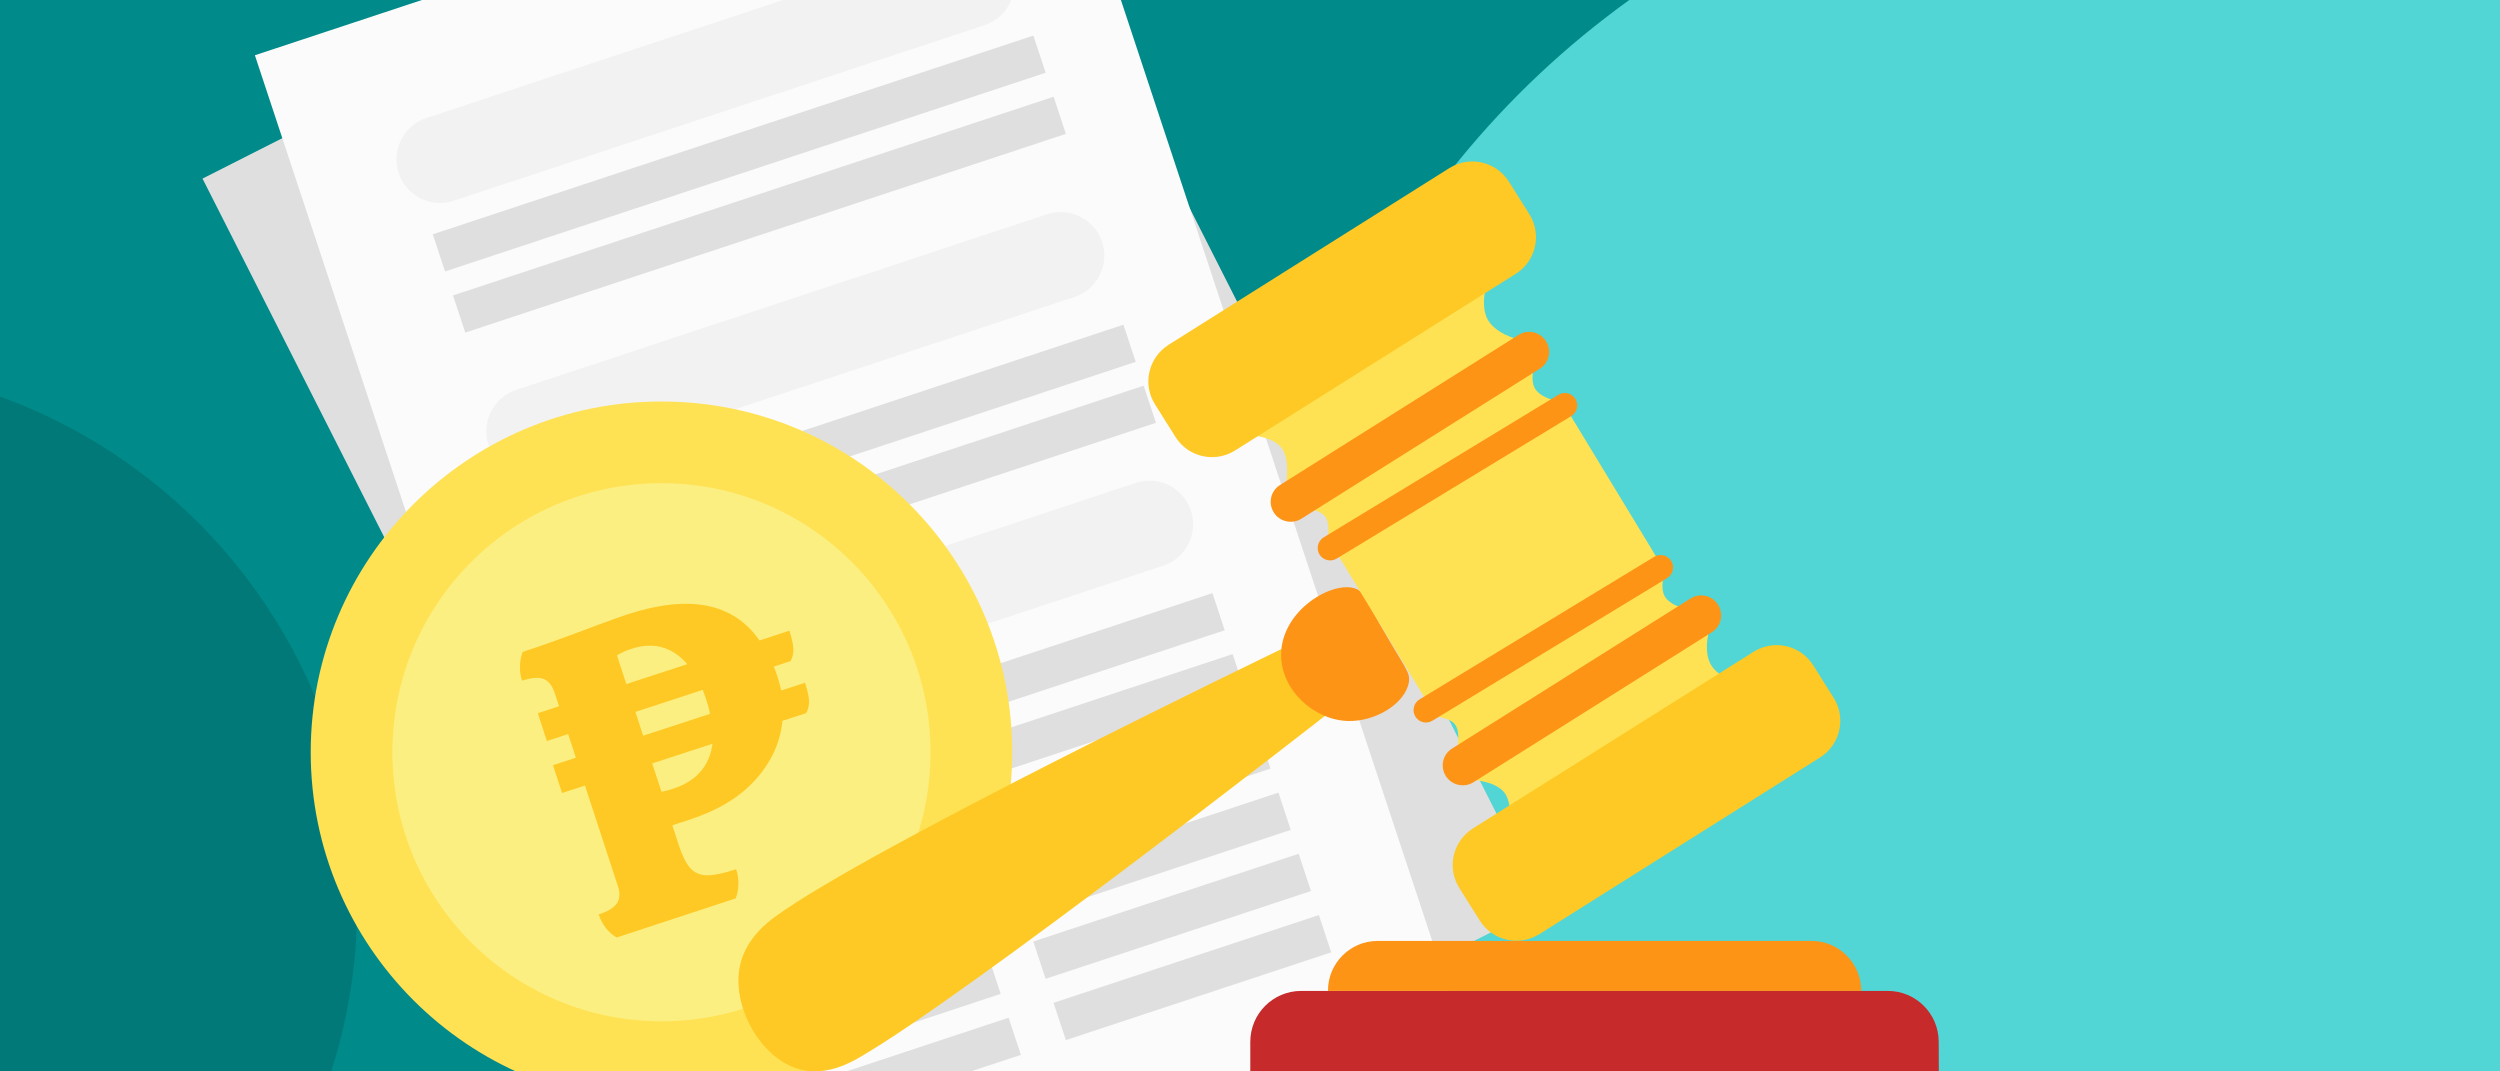
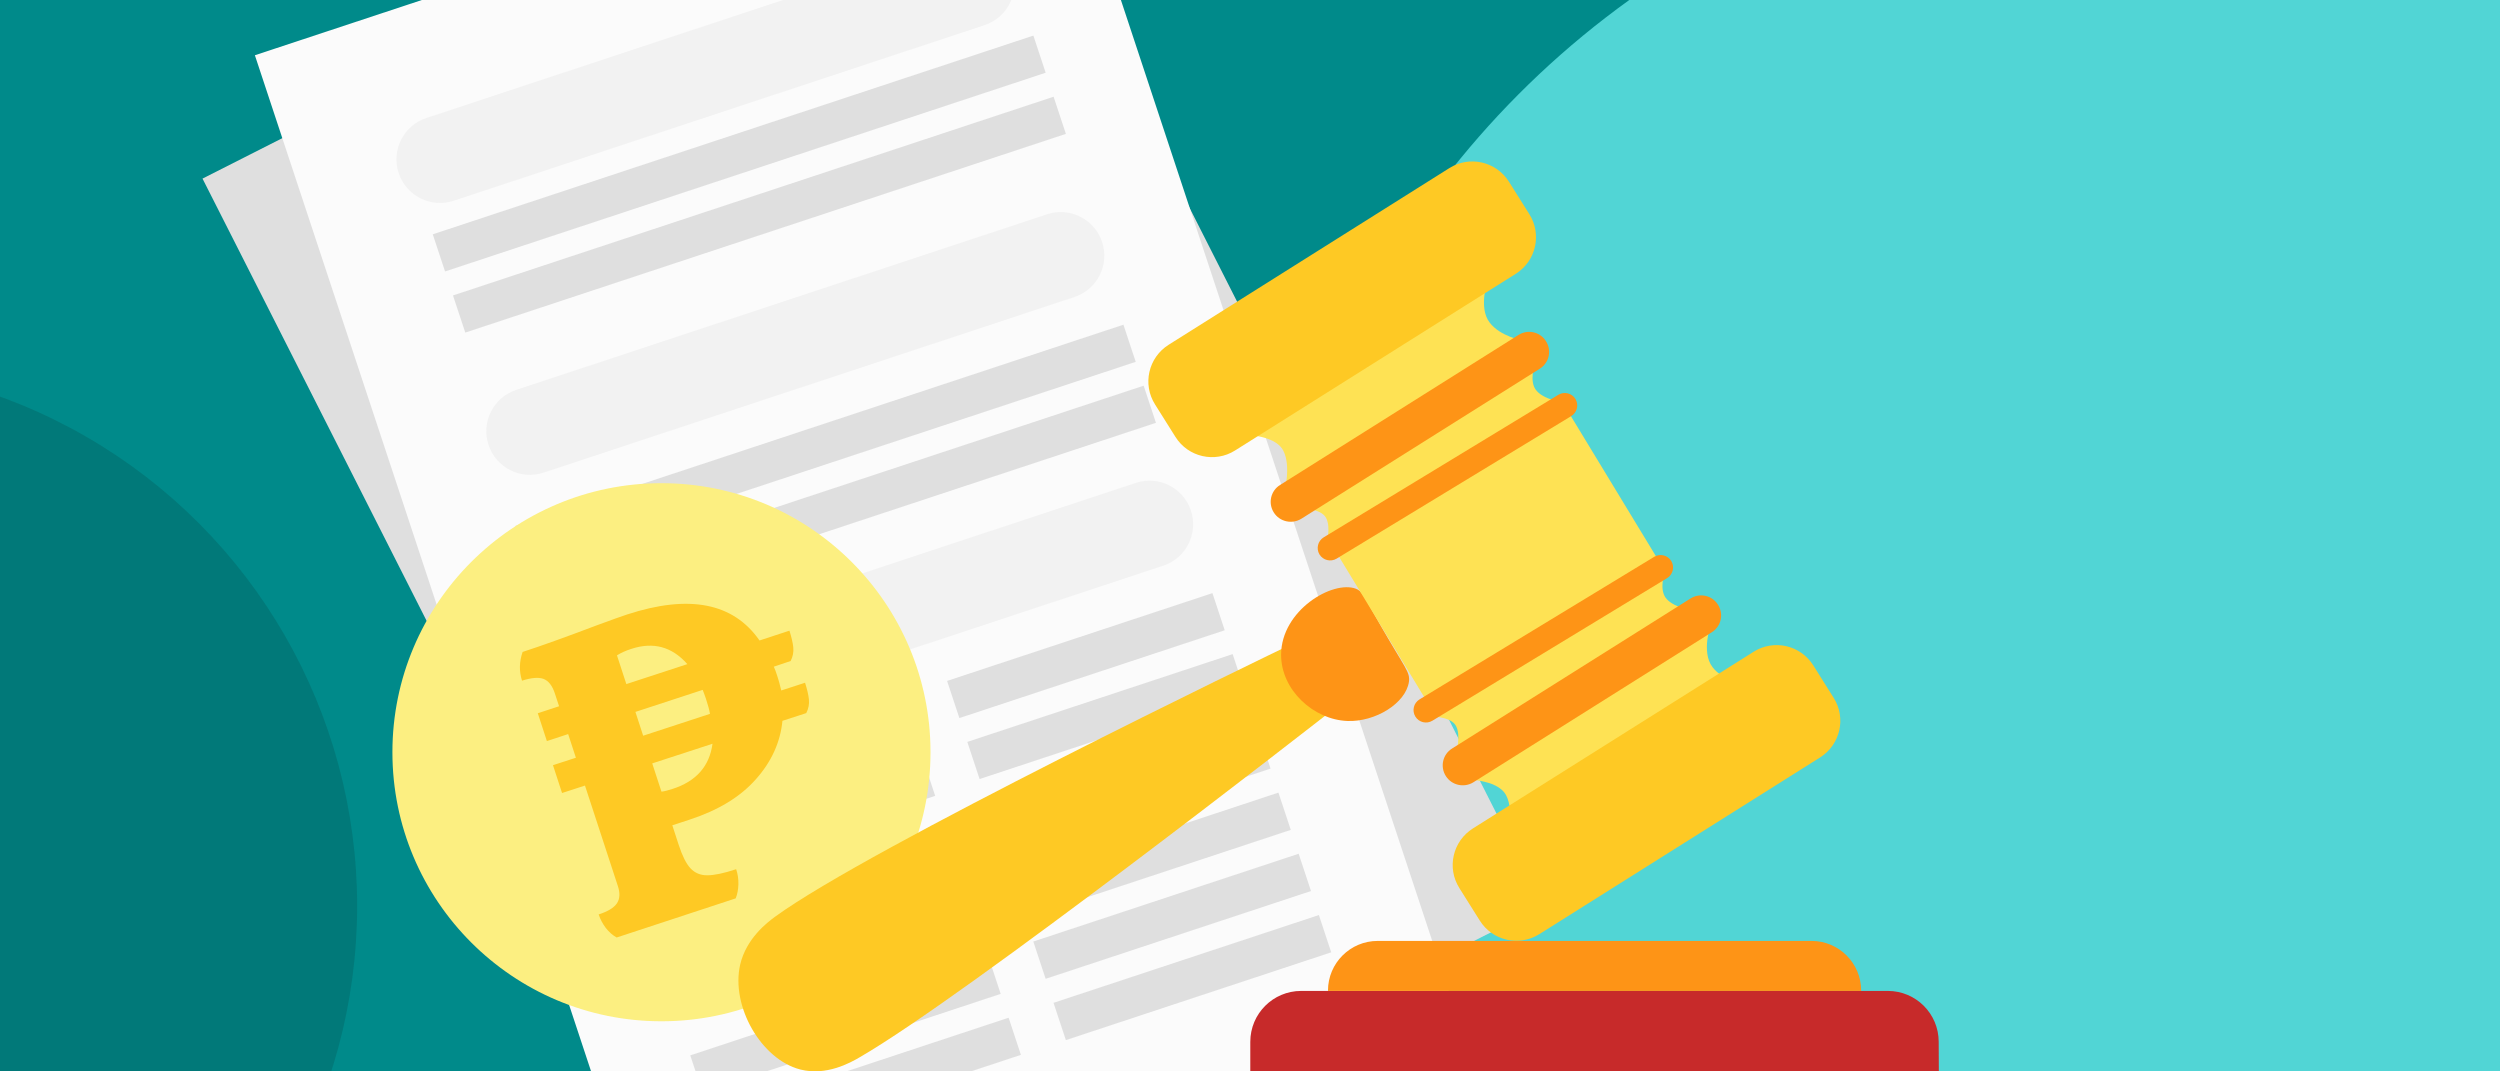
<svg xmlns="http://www.w3.org/2000/svg" version="1.1" id="Layer_1" x="0px" y="0px" viewBox="0 0 1680 720" style="enable-background:new 0 0 1680 720;" xml:space="preserve">
  <style type="text/css">
	.st0{fill:#008A8A;}
	.st1{fill:#51D5D5;}
	.st2{fill:#017979;}
	.st3{fill:#DFDFDF;}
	.st4{fill:#FBFBFB;}
	.st5{fill:#F2F2F2;}
	.st6{fill:#C72A2A;}
	.st7{fill:#FE9416;}
	.st8{fill:#FEE254;}
	.st9{fill:#FCEF81;}
	.st10{fill:#FEC924;}
</style>
  <rect class="st0" width="1680" height="720" />
  <circle class="st1" cx="1443.5" cy="484.9" r="597.2" />
  <circle class="st2" cx="-124.1" cy="608.8" r="364.1" />
  <g>
    <rect x="295.2" y="-57.3" transform="matrix(0.892 -0.452 0.452 0.892 -101.33 304.559)" class="st3" width="582.8" height="843.2" />
    <rect x="293.2" y="-73.5" transform="matrix(0.949 -0.314 0.314 0.949 -83.886 198.946)" class="st4" width="564.4" height="866.6" />
    <path class="st5" d="M661.6,16.9l-356.7,118c-15.3,5.1-31.9-3.2-37-18.6l0,0c-5.1-15.3,3.2-31.9,18.6-37l356.7-118   c15.3-5.1,31.9,3.2,37,18.6l0,0C685.3-4.7,677,11.8,661.6,16.9z" />
    <path class="st5" d="M722,199.6l-356.7,118c-15.3,5.1-31.9-3.2-37-18.6l0,0c-5.1-15.3,3.2-31.9,18.6-37l356.7-118   c15.3-5.1,31.9,3.2,37,18.6l0,0C745.7,178,737.4,194.5,722,199.6z" />
    <rect x="284.3" y="90" transform="matrix(0.949 -0.314 0.314 0.949 -7.245 161.315)" class="st3" width="425.3" height="26.3" />
    <rect x="297.9" y="131.1" transform="matrix(0.949 -0.314 0.314 0.949 -19.467 167.665)" class="st3" width="425.3" height="26.3" />
    <rect x="339.6" y="285.2" transform="matrix(0.949 -0.314 0.314 0.949 -65.625 189.414)" class="st3" width="430.7" height="26.3" />
    <rect x="353.2" y="326.2" transform="matrix(0.949 -0.314 0.314 0.949 -77.816 195.754)" class="st3" width="430.7" height="26.3" />
    <path class="st5" d="M781.8,380.1L425,498.1c-15.3,5.1-31.9-3.2-37-18.6l0,0c-5.1-15.3,3.2-31.9,18.6-37l356.7-118   c15.3-5.1,31.9,3.2,37,18.6l0,0C805.4,358.4,797.1,375,781.8,380.1z" />
    <path class="st5" d="M627.9,625.3l-144.9,48c-15.3,5.1-31.9-3.2-37-18.6l0,0c-5.1-15.3,3.2-31.9,18.6-37l144.9-47.9   c15.3-5.1,31.9,3.2,37,18.6l0,0C651.5,603.7,643.2,620.3,627.9,625.3z" />
    <rect x="404.6" y="498.8" transform="matrix(0.949 -0.314 0.314 0.949 -135.141 186.173)" class="st3" width="211.1" height="27.3" />
    <rect x="418.7" y="541.5" transform="matrix(0.949 -0.314 0.314 0.949 -147.843 192.763)" class="st3" width="211.1" height="27.3" />
    <rect x="462.9" y="675.6" transform="matrix(0.949 -0.314 0.314 0.949 -187.564 213.414)" class="st3" width="211.1" height="26.3" />
    <rect x="476.5" y="716.6" transform="matrix(0.949 -0.314 0.314 0.949 -199.755 219.754)" class="st3" width="211.1" height="26.3" />
    <rect x="636.1" y="427.5" transform="matrix(0.949 -0.314 0.314 0.949 -101.458 251.613)" class="st3" width="187.9" height="26.3" />
    <rect x="649.7" y="468.5" transform="matrix(0.949 -0.314 0.314 0.949 -113.649 257.954)" class="st3" width="187.9" height="26.3" />
    <rect x="666.9" y="520.4" transform="matrix(0.949 -0.314 0.314 0.949 -129.091 265.989)" class="st3" width="187.9" height="26.4" />
    <rect x="680.5" y="561.6" transform="matrix(0.949 -0.314 0.314 0.949 -141.344 272.35)" class="st3" width="187.9" height="26.4" />
    <rect x="694.1" y="602.7" transform="matrix(0.949 -0.314 0.314 0.949 -153.569 278.697)" class="st3" width="187.9" height="26.4" />
    <rect x="707.7" y="643.9" transform="matrix(0.949 -0.314 0.314 0.949 -165.822 285.058)" class="st3" width="187.9" height="26.4" />
  </g>
  <g>
    <path class="st6" d="M1302.9,720H840.2v-19.9c0-18.9,15.3-34.2,34.2-34.2h394.2c18.9,0,34.2,15.3,34.2,34.2L1302.9,720L1302.9,720z   " />
    <path class="st7" d="M1250.7,665.9H892.4v-0.2c0-18.5,15-33.4,33.4-33.4h291.5c18.5,0,33.4,15,33.4,33.4L1250.7,665.9L1250.7,665.9   z" />
  </g>
  <g>
-     <circle class="st8" cx="444.5" cy="505.5" r="235.7" />
    <circle class="st9" cx="444.5" cy="505.5" r="180.8" />
    <g>
      <path class="st10" d="M525,464l16-5.2c1.4,4.4,2.3,8.2,2.6,11.3c0.3,3.1-0.3,6.2-1.8,9.1l-16,5.2c-1.4,14.3-7.3,27.4-17.8,39.2    c-10.5,11.9-25.3,20.9-44.6,27.2l-11.6,3.8l4.3,13.2c2.4,7.3,5,12.6,7.9,15.7c2.9,3.1,6.6,4.7,11.2,4.7c4.6,0,11.1-1.3,19.5-4.1    c1.1,3.3,1.6,6.7,1.5,10.2c-0.1,3.5-0.7,6.6-1.8,9.4L414.4,630c-2.7-1.5-5.2-3.7-7.3-6.4c-2.1-2.8-3.7-5.8-4.8-9.1    c6.2-2,10.3-4.5,12.3-7.5c2-3,2.2-7,0.5-11.9l-22-67.2l-15.4,5l-6.1-18.7l15.4-5l-5.2-15.9l-14.3,4.7l-6.1-18.7l14.3-4.7l-2.9-8.8    c-1.7-5.1-4.2-8.3-7.6-9.6c-3.3-1.2-8.1-0.8-14.4,1.2c-2-6.2-1.9-12.7,0.4-19.3c12.3-4,28.8-9.9,49.6-17.8    c10.5-3.9,17.4-6.3,20.7-7.4c41.7-13.6,71.3-7.8,88.9,17.5l20.1-6.6c1.4,4.4,2.3,8.2,2.6,11.3c0.3,3.1-0.3,6.2-1.8,9.1L520,448    c0.7,1.4,1.5,3.7,2.5,6.8C523.2,456.8,524,459.8,525,464z M420.9,459.7l41-13.4c-10.3-11.7-22.8-15.1-37.5-10.3    c-4.1,1.3-7.3,2.8-9.8,4.4L420.9,459.7z M432.2,494.4l44.9-14.7c-0.4-2.5-1.3-5.9-2.7-10.1c-0.9-2.8-1.7-4.7-2.2-6L427,478.4    L432.2,494.4z M478.8,499.8l-40.5,13.2l6.2,19c1.8-0.2,4.2-0.8,7.3-1.8C467.8,525.1,476.8,514.9,478.8,499.8z" />
    </g>
  </g>
  <g>
    <path class="st10" d="M869.8,432C850,441.5,584,569.9,520.9,616c-5.5,4-19.4,14.7-23.5,32.2c-6.4,27.8,14,63.7,40.4,70.5   c17.4,4.5,33.6-4.5,39.9-8.2c71-41,304.4-222.9,318.9-234.3L869.8,432z" />
    <path class="st7" d="M946.8,458.2c-2.2,14.5-22.6,27-41.3,26.3c-22.7-0.8-44.7-20.8-44.6-44.6c0.1-29.8,34.6-50.1,50.2-44.3   c4.5,1.7,5.1,4.7,17.6,26.4C944.4,449.3,947.7,451.7,946.8,458.2z" />
    <g>
      <g>
        <rect x="915.5" y="316.1" transform="matrix(0.855 -0.519 0.519 0.855 -48.19 577.027)" class="st8" width="182.2" height="117" />
      </g>
      <path class="st8" d="M832.5,292.1c0,0,23.7-0.9,29.8,10.6c5.8,10.9,0.4,29.6,0.4,29.6l160.5-103.5c0,0-15-2.6-22.2-12.1    c-7.8-10.2-1.1-28.9-1.1-28.9L832.5,292.1z" />
      <path class="st8" d="M982.3,523.8c0,0,23.7-0.9,29.8,10.6c5.8,10.9,0.4,29.6,0.4,29.6L1173,460.4c0,0-15-2.6-22.2-12.1    c-7.8-10.2-1.1-28.9-1.1-28.9L982.3,523.8z" />
      <path class="st8" d="M873.3,341.7c0,0,14.1-0.5,17.8,6.3c3.5,6.5,0.2,17.7,0.2,17.7l154.1-96.5c0,0-9-1.6-13.3-7.2    c-4.6-6.1-0.7-17.3-0.7-17.3L873.3,341.7z" />
      <g>
        <path class="st10" d="M830,302.7L1018.6,184c13.6-8.6,17.7-26.5,9.1-40.1l-13.7-21.8c-8.6-13.6-26.5-17.7-40.1-9.1L785.3,231.7     c-13.6,8.6-17.7,26.5-9.1,40.1l13.7,21.8C798.4,307.2,816.4,311.3,830,302.7z" />
      </g>
      <path class="st8" d="M960.6,481.5c0,0,14.1-0.5,17.8,6.3c3.5,6.5,0.2,17.7,0.2,17.7l154.1-96.5c0,0-9-1.6-13.3-7.2    c-4.6-6.1-0.7-17.3-0.7-17.3L960.6,481.5z" />
      <g>
        <path class="st10" d="M1034.5,627.7L1223.1,509c13.6-8.6,17.7-26.5,9.1-40.1l-13.7-21.8c-8.6-13.6-26.5-17.7-40.1-9.1     L989.8,556.7c-13.6,8.6-17.7,26.5-9.1,40.1l13.7,21.8C1002.9,632.2,1020.9,636.3,1034.5,627.7z" />
      </g>
      <g>
        <path class="st7" d="M874.5,348.6l160.2-100.8c6.3-3.9,8.2-12.2,4.2-18.5l0,0c-3.9-6.3-12.2-8.2-18.5-4.2L860.2,325.9     c-6.3,3.9-8.2,12.2-4.2,18.5l0,0C859.9,350.6,868.2,352.5,874.5,348.6z" />
      </g>
      <g>
        <path class="st7" d="M898.2,375.4l157.7-95.8c3.9-2.4,5.2-7.5,2.8-11.5l0,0c-2.4-3.9-7.5-5.2-11.5-2.8l-157.7,95.8     c-3.9,2.4-5.2,7.5-2.8,11.5l0,0C889.1,376.5,894.2,377.8,898.2,375.4z" />
      </g>
      <g>
        <path class="st7" d="M990.1,525.7l160.2-100.8c6.3-3.9,8.2-12.2,4.2-18.5l0,0c-3.9-6.3-12.2-8.2-18.5-4.2L975.8,503     c-6.3,3.9-8.2,12.2-4.2,18.5l0,0C975.5,527.7,983.8,529.6,990.1,525.7z" />
      </g>
      <g>
        <path class="st7" d="M962.6,484.3l157.7-95.8c3.9-2.4,5.2-7.5,2.8-11.5l0,0c-2.4-3.9-7.5-5.2-11.5-2.8L953.9,470     c-3.9,2.4-5.2,7.5-2.8,11.5l0,0C953.5,485.5,958.7,486.7,962.6,484.3z" />
      </g>
    </g>
  </g>
</svg>